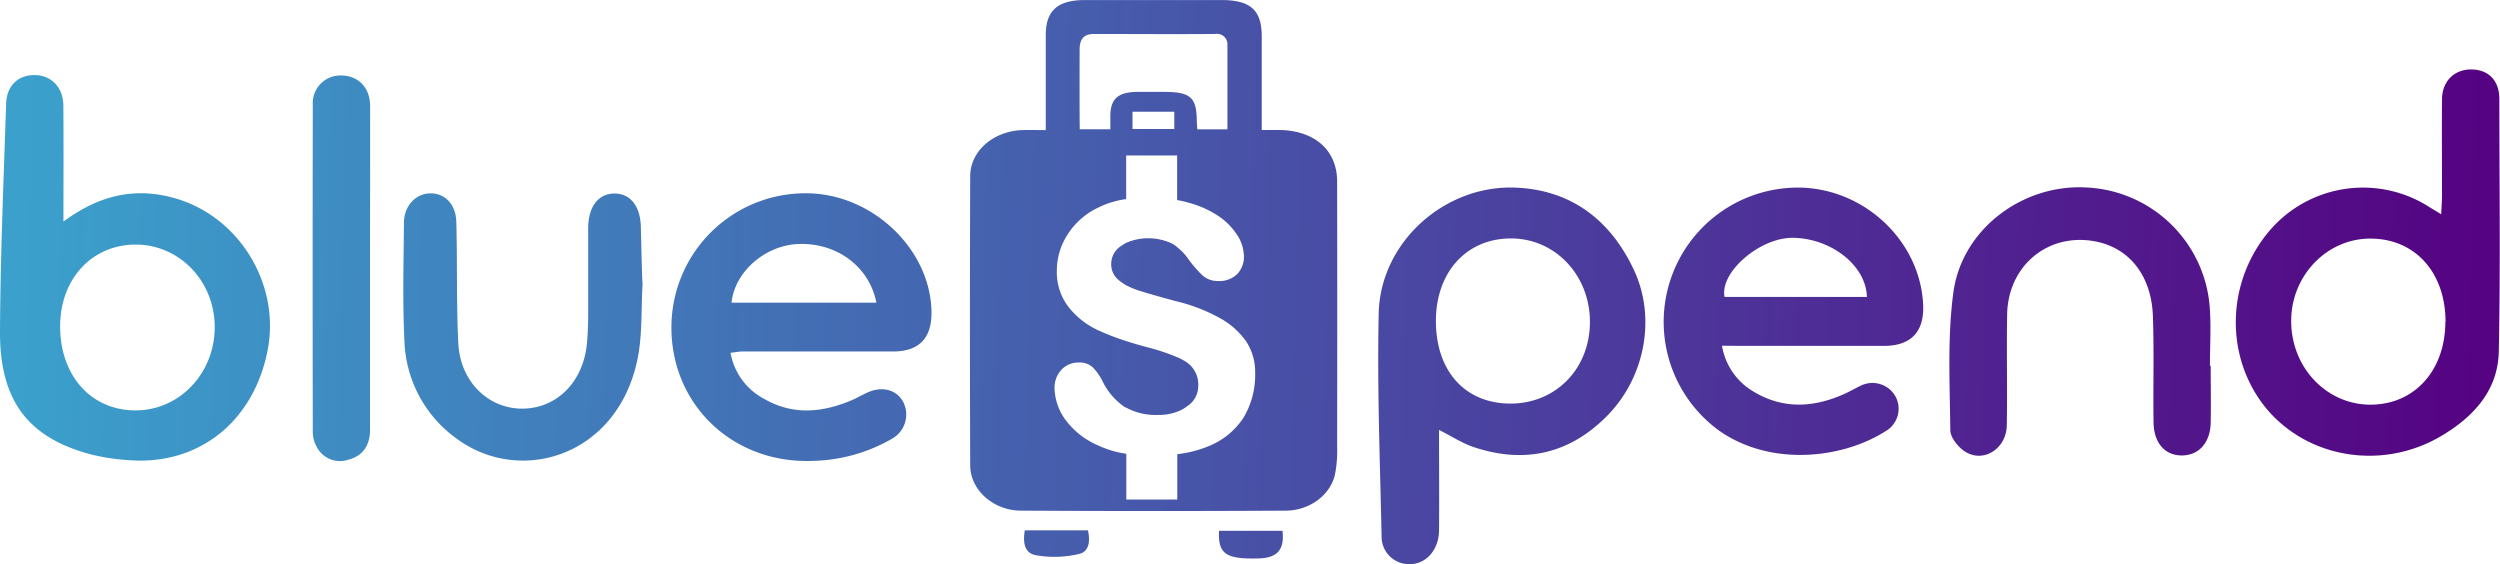
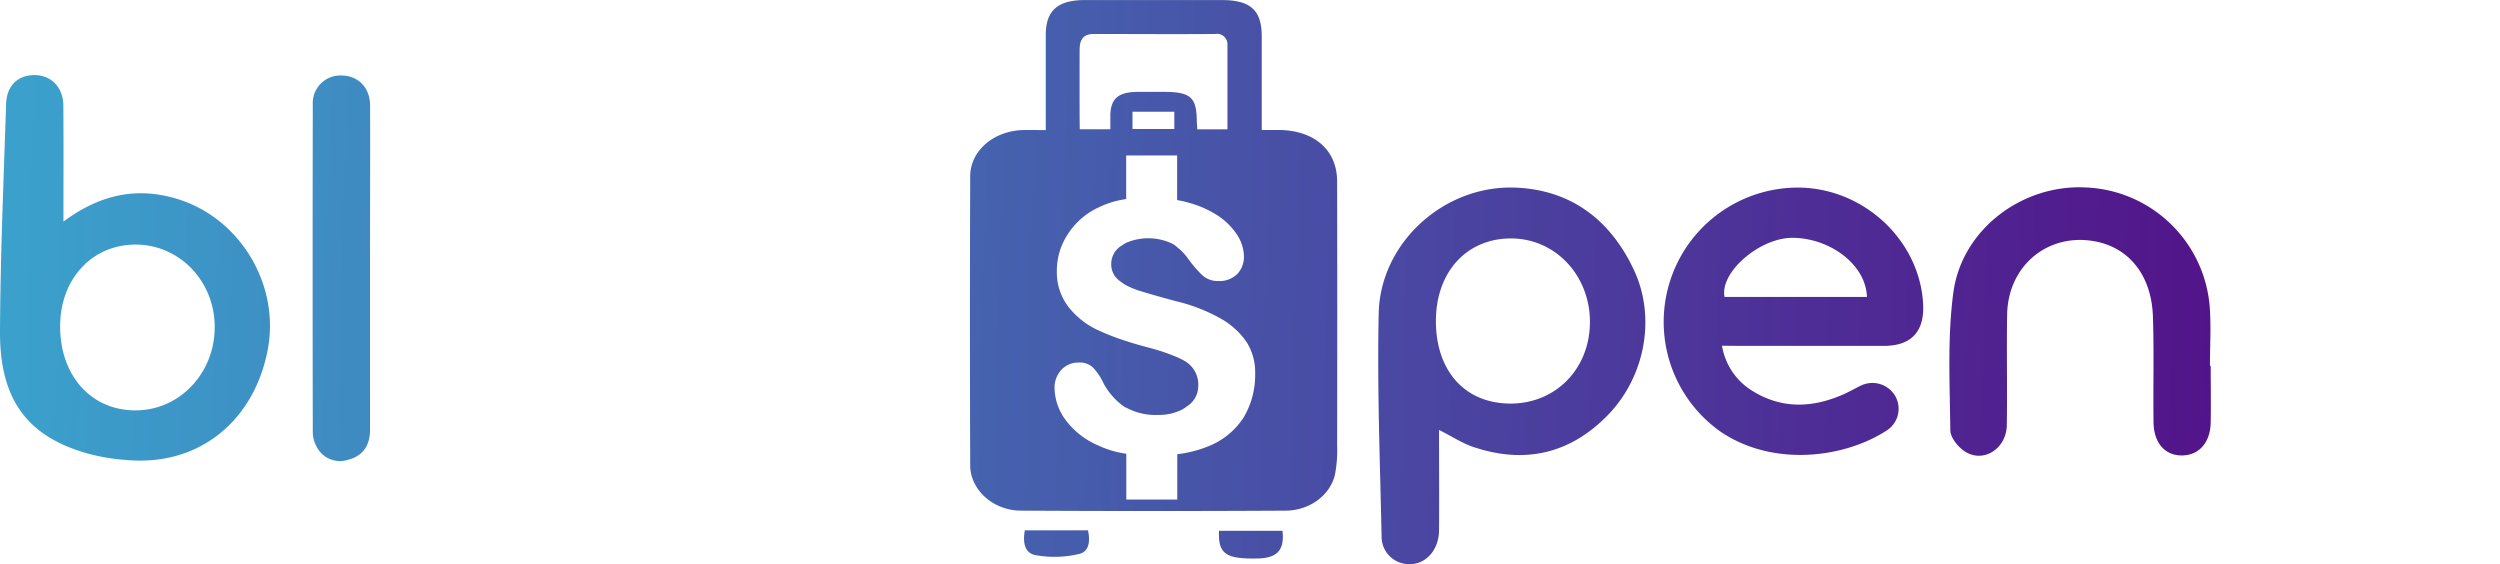
<svg xmlns="http://www.w3.org/2000/svg" xmlns:xlink="http://www.w3.org/1999/xlink" viewBox="0 0 573 129.34">
  <defs>
    <style>.cls-1{fill:url(#Degradado_sin_nombre_27);}.cls-2{fill:url(#Degradado_sin_nombre_27-2);}.cls-3{fill:url(#Degradado_sin_nombre_27-3);}.cls-4{fill:url(#Degradado_sin_nombre_27-4);}.cls-5{fill:url(#Degradado_sin_nombre_27-5);}.cls-6{fill:url(#Degradado_sin_nombre_27-6);}.cls-7{fill:url(#Degradado_sin_nombre_27-7);}.cls-8{fill:url(#Degradado_sin_nombre_27-8);}.cls-9{fill:url(#Degradado_sin_nombre_27-9);}.cls-10{fill:url(#Degradado_sin_nombre_27-10);}.cls-11{fill:url(#Degradado_sin_nombre_27-11);}</style>
    <linearGradient id="Degradado_sin_nombre_27" x1="-13.16" y1="60.51" x2="567.67" y2="76.21" gradientUnits="userSpaceOnUse">
      <stop offset="0" stop-color="#3aa5ce" />
      <stop offset="1" stop-color="#550382" />
    </linearGradient>
    <linearGradient id="Degradado_sin_nombre_27-2" x1="-12.74" y1="44.83" x2="568.1" y2="60.53" xlink:href="#Degradado_sin_nombre_27" />
    <linearGradient id="Degradado_sin_nombre_27-3" x1="-13.41" y1="69.62" x2="567.43" y2="85.32" xlink:href="#Degradado_sin_nombre_27" />
    <linearGradient id="Degradado_sin_nombre_27-4" x1="-13.21" y1="62.14" x2="567.63" y2="77.83" xlink:href="#Degradado_sin_nombre_27" />
    <linearGradient id="Degradado_sin_nombre_27-5" x1="-13.17" y1="60.78" x2="567.67" y2="76.48" xlink:href="#Degradado_sin_nombre_27" />
    <linearGradient id="Degradado_sin_nombre_27-6" x1="-13.45" y1="71.09" x2="567.39" y2="86.79" xlink:href="#Degradado_sin_nombre_27" />
    <linearGradient id="Degradado_sin_nombre_27-7" x1="-13.12" y1="58.95" x2="567.72" y2="74.65" xlink:href="#Degradado_sin_nombre_27" />
    <linearGradient id="Degradado_sin_nombre_27-8" x1="-13.6" y1="76.76" x2="567.23" y2="92.46" xlink:href="#Degradado_sin_nombre_27" />
    <linearGradient id="Degradado_sin_nombre_27-9" x1="-14.71" y1="117.56" x2="566.13" y2="133.26" xlink:href="#Degradado_sin_nombre_27" />
    <linearGradient id="Degradado_sin_nombre_27-10" x1="-14.68" y1="116.6" x2="566.16" y2="132.3" xlink:href="#Degradado_sin_nombre_27" />
    <linearGradient id="Degradado_sin_nombre_27-11" x1="-12.91" y1="51.23" x2="567.92" y2="66.93" xlink:href="#Degradado_sin_nombre_27" />
  </defs>
  <g id="Capa_2" data-name="Capa 2">
    <g id="Capa_1-2" data-name="Capa 1">
      <path class="cls-1" d="M14.54,50.79c8.39-6.24,16.83-8,26-5.22C55,49.93,64.19,65.22,61.37,80.11c-3.1,16.39-15.71,26.54-31.66,25.37a47.66,47.66,0,0,1-8.83-1.32C6.51,100.37-.07,91.9,0,76c.08-17.4.84-34.8,1.4-52.19.13-4.18,2.73-6.62,6.53-6.6s6.55,2.77,6.59,7C14.59,32.82,14.54,41.39,14.54,50.79Zm-.76,24c0,11.38,7.17,19.33,17.38,19.27,10-.06,18-8.46,18.05-19s-8-18.94-18-19S13.78,63.82,13.78,74.83Z" />
-       <path class="cls-2" d="M559.52,49.11c.08-1.81.19-3.11.19-4.42,0-7.34-.07-14.69,0-22,.06-4.17,2.93-6.86,6.83-6.77s6.3,2.57,6.31,6.79c0,19.29.27,38.59-.13,57.87-.18,9-5.91,15.08-13.33,19.43-13.48,7.89-30.52,5-40-6.45-9.6-11.72-9.21-29.09.94-40.86a28.17,28.17,0,0,1,36.85-5C557.86,48.11,558.46,48.46,559.52,49.11Zm1,24.7c0-11.23-6.84-19-17-19.12-10-.15-18.29,8.28-18.38,18.7-.1,10.7,8,19.34,18.12,19.36S560.44,84.93,560.48,73.81Z" />
-       <path class="cls-3" d="M167.44,80.86a14.8,14.8,0,0,0,7.71,10.56c6.58,3.81,13.33,3.16,20.06.31,1.26-.54,2.44-1.25,3.69-1.8,3.36-1.48,6.6-.6,8.11,2.18a6.35,6.35,0,0,1-2.52,8.42A37.89,37.89,0,0,1,186,105.64c-18,.58-32.08-12.79-32.11-30.52a30.72,30.72,0,0,1,31.61-30.81c14.87.43,27.83,13.06,28,27.25.06,6-2.9,9-8.83,9H169.92C169.19,80.61,168.47,80.75,167.44,80.86Zm33.43-11.49c-1.65-8.36-9.16-13.8-17.94-13.44-7.55.31-14.54,6.35-15.26,13.44Z" />
      <path class="cls-4" d="M394.68,79.24a15,15,0,0,0,7.11,10.44c6.72,4.11,13.7,3.8,20.71.71,1.36-.6,2.66-1.36,4-2a6.06,6.06,0,0,1,7.82,2.26,5.91,5.91,0,0,1-1.77,7.94c-10,6.56-26.56,8.46-38.45.17A30.79,30.79,0,0,1,412.69,43c14.81.36,27.36,12.29,28.09,26.72.33,6.29-2.74,9.55-9,9.56q-16.25,0-32.49,0ZM427.9,68.06c-.21-7.29-8.27-13.43-16.92-13.55-7.58-.11-16.86,7.89-15.71,13.55Z" />
      <path class="cls-5" d="M506.69,83.85c0,4.36.08,8.72,0,13.07-.11,4.59-2.75,7.46-6.62,7.47s-6.41-2.87-6.48-7.57c-.11-8.09.13-16.19-.14-24.27-.31-9.33-5.35-15.68-13.11-17.2-10.82-2.11-20.1,5.44-20.3,16.71-.15,8.46.06,16.93-.08,25.4-.08,5.35-5.3,8.73-9.53,6.07-1.6-1-3.4-3.23-3.42-4.92-.1-10.56-.7-21.25.71-31.65,2-14.46,15.82-24.7,30.22-24a29.73,29.73,0,0,1,28.53,27.41c.33,4.46.05,9,.05,13.44Z" />
-       <path class="cls-6" d="M147.29,65c-.38,5.95,0,12.07-1.28,17.82-4.82,21.86-26.66,28.2-40.95,18A28.72,28.72,0,0,1,92.69,78.06c-.44-9-.18-17.93-.11-26.9,0-3.92,2.61-6.74,5.94-6.84s6,2.38,6.07,6.62c.25,9.21,0,18.43.45,27.63.4,8.77,6.7,15,14.49,15.09,8,.06,14.19-6.06,15-15,.19-2.11.27-4.23.28-6.34,0-6.73,0-13.46,0-20.18.06-4.93,2.47-7.86,6.16-7.78s5.89,3.09,5.92,8C147,56.55,147.17,65,147.29,65Z" />
      <path class="cls-7" d="M84.81,61.51q0,18.48,0,37c0,3.5-1.56,6-5.06,6.88a6,6,0,0,1-7.26-3.17A6.91,6.91,0,0,1,71.69,99q-.07-37.51,0-75a6.33,6.33,0,0,1,6.47-6.7c3.87,0,6.64,2.68,6.67,6.92C84.86,36.62,84.81,49.06,84.81,61.51Z" />
      <path class="cls-8" d="M374.55,62c-5.32-11.45-14.34-18.5-27.25-19C331,42.39,316.37,55.6,316,71.78c-.38,17.16.32,34.34.67,51.51a6.26,6.26,0,0,0,6,6c3.94.28,7.13-3.08,7.16-7.75.06-7.58,0-15.16,0-23,3.09,1.56,5.5,3.17,8.15,4,11.58,3.81,21.86,1.44,30.44-7.3S379.61,72.92,374.55,62ZM346.11,92.5c-10.36-.06-17-7.48-17-18.92,0-11.21,7-18.91,17.18-18.93s18.19,8.49,18.12,19.26S356.43,92.55,346.11,92.5Z" />
      <path class="cls-9" d="M234.89,121.55c-.44,2.51-.22,5.18,2.47,5.69a24.39,24.39,0,0,0,10-.28c2.41-.59,2.5-3.17,2-5.41Z" />
      <path class="cls-10" d="M279.4,121.66c-.25,5.31,1.52,6.52,9,6.34,4.35-.1,6.07-2,5.54-6.34Z" />
      <path class="cls-11" d="M293.12,29.79h-3.93V18.73h0V16.17h0V8.33c0-6-2.57-8.32-9.25-8.32H248.69c-6.27,0-9,2.42-9,8,0,1.09,0,2.18,0,3.27v4.9h0V29.82c-2,0-3.78-.06-5.5,0-6.56.29-11.8,4.8-11.82,10.55q-.12,33.13,0,66.28c0,5.62,5.27,10.36,11.61,10.39q30.32.17,60.64,0c5.45,0,10.17-3.45,11.33-8.16a28.85,28.85,0,0,0,.52-6.76q.06-30.28,0-60.55C306.46,34.4,301.27,29.87,293.12,29.79ZM247.45,11.36c0-3.17,1.73-3.58,3.39-3.57,10.41,0,17.21.07,27.63,0a2.41,2.41,0,0,1,2.86,2.53V29.65h-6.91c-.05-.83-.11-1.54-.12-2.24-.09-5.11-1.52-6.34-7.43-6.35-2.06,0-4.13,0-6.19,0-4.42.05-6.14,1.56-6.19,5.46,0,1,0,2,0,3.11l-7,0C247.42,29.23,247.44,13.57,247.45,11.36Zm21.7,14.25v3.95h-9.58V25.61ZM285,95.75a17.17,17.17,0,0,1-8,6.52,26.88,26.88,0,0,1-7.17,1.83v10.4H258.15V104a22.19,22.19,0,0,1-6.37-1.87,18.19,18.19,0,0,1-7.64-6,12.72,12.72,0,0,1-2.44-7.22,6,6,0,0,1,1.55-4.13,5.28,5.28,0,0,1,4-1.69,4.39,4.39,0,0,1,3.24,1.13,12.5,12.5,0,0,1,2.2,3.14,15.27,15.27,0,0,0,4.92,5.81,1.55,1.55,0,0,0,.56.28,14,14,0,0,0,7.27,1.65,11.71,11.71,0,0,0,4.41-.75,7.46,7.46,0,0,0,2.2-1.22,5.45,5.45,0,0,0,2.58-4.46A6.22,6.22,0,0,0,271.94,83a14.43,14.43,0,0,0-2.11-1.12,48.12,48.12,0,0,0-6.71-2.25c-1.78-.47-3.42-.94-5-1.46a54.41,54.41,0,0,1-6.32-2.43,18.39,18.39,0,0,1-6.94-5.44,13,13,0,0,1-2.63-8.26,15.14,15.14,0,0,1,2.44-8.25,16.74,16.74,0,0,1,7.08-6.23,20.62,20.62,0,0,1,6.37-1.93v-10h11.68V45.86a22.74,22.74,0,0,1,2.67.61,23.22,23.22,0,0,1,6.94,3.14A15.48,15.48,0,0,1,283.66,54a9.38,9.38,0,0,1,1.45,4.69,5.71,5.71,0,0,1-1.54,4.13,5.84,5.84,0,0,1-4.41,1.59,5.26,5.26,0,0,1-3.52-1.26,28.08,28.08,0,0,1-3.33-3.85,12,12,0,0,0-2.48-2.62,5.49,5.49,0,0,0-1.08-.8,12.82,12.82,0,0,0-10.6-.24,8.75,8.75,0,0,0-1.07.66,4.87,4.87,0,0,0-2.39,4.17,4.68,4.68,0,0,0,1.73,3.75,12.77,12.77,0,0,0,1.73,1.18,18.56,18.56,0,0,0,3.05,1.26c2,.61,4.74,1.41,8.25,2.35a2.14,2.14,0,0,1,.38.09,39.8,39.8,0,0,1,9.85,3.85,17.72,17.72,0,0,1,6,5.39,12.76,12.76,0,0,1,2,7.12A19.1,19.1,0,0,1,285,95.75Z" />
    </g>
  </g>
</svg>